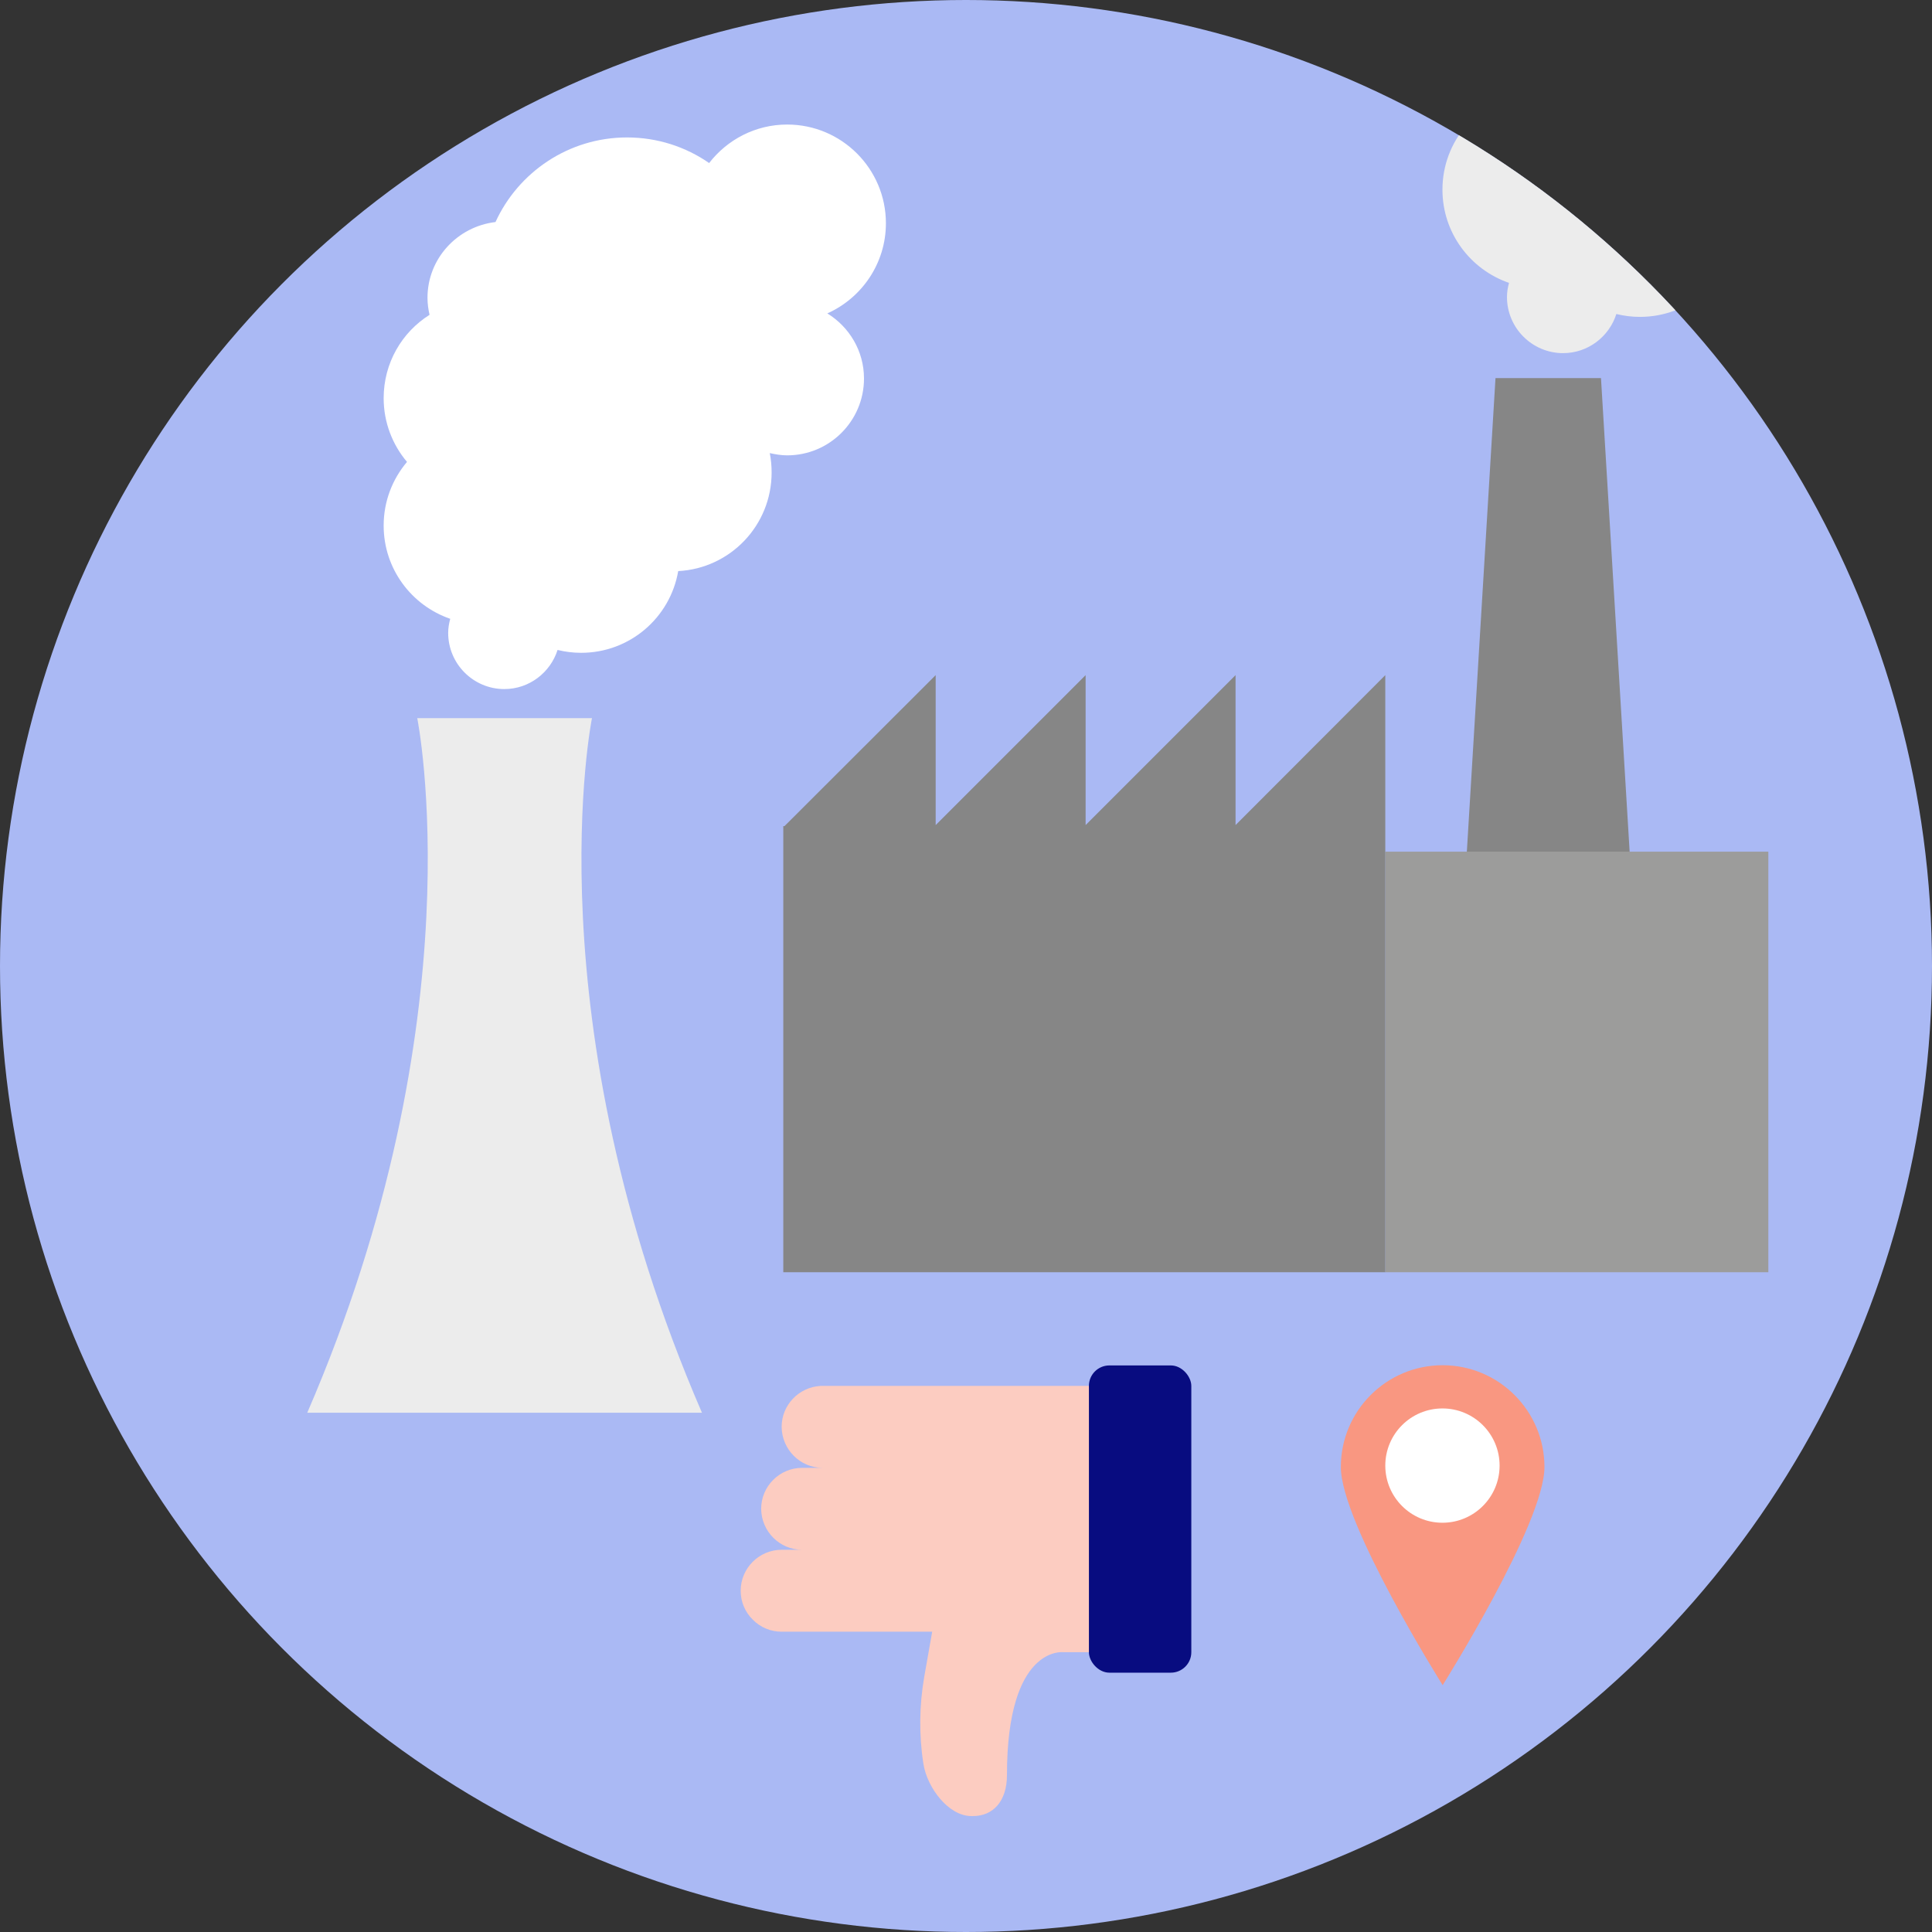
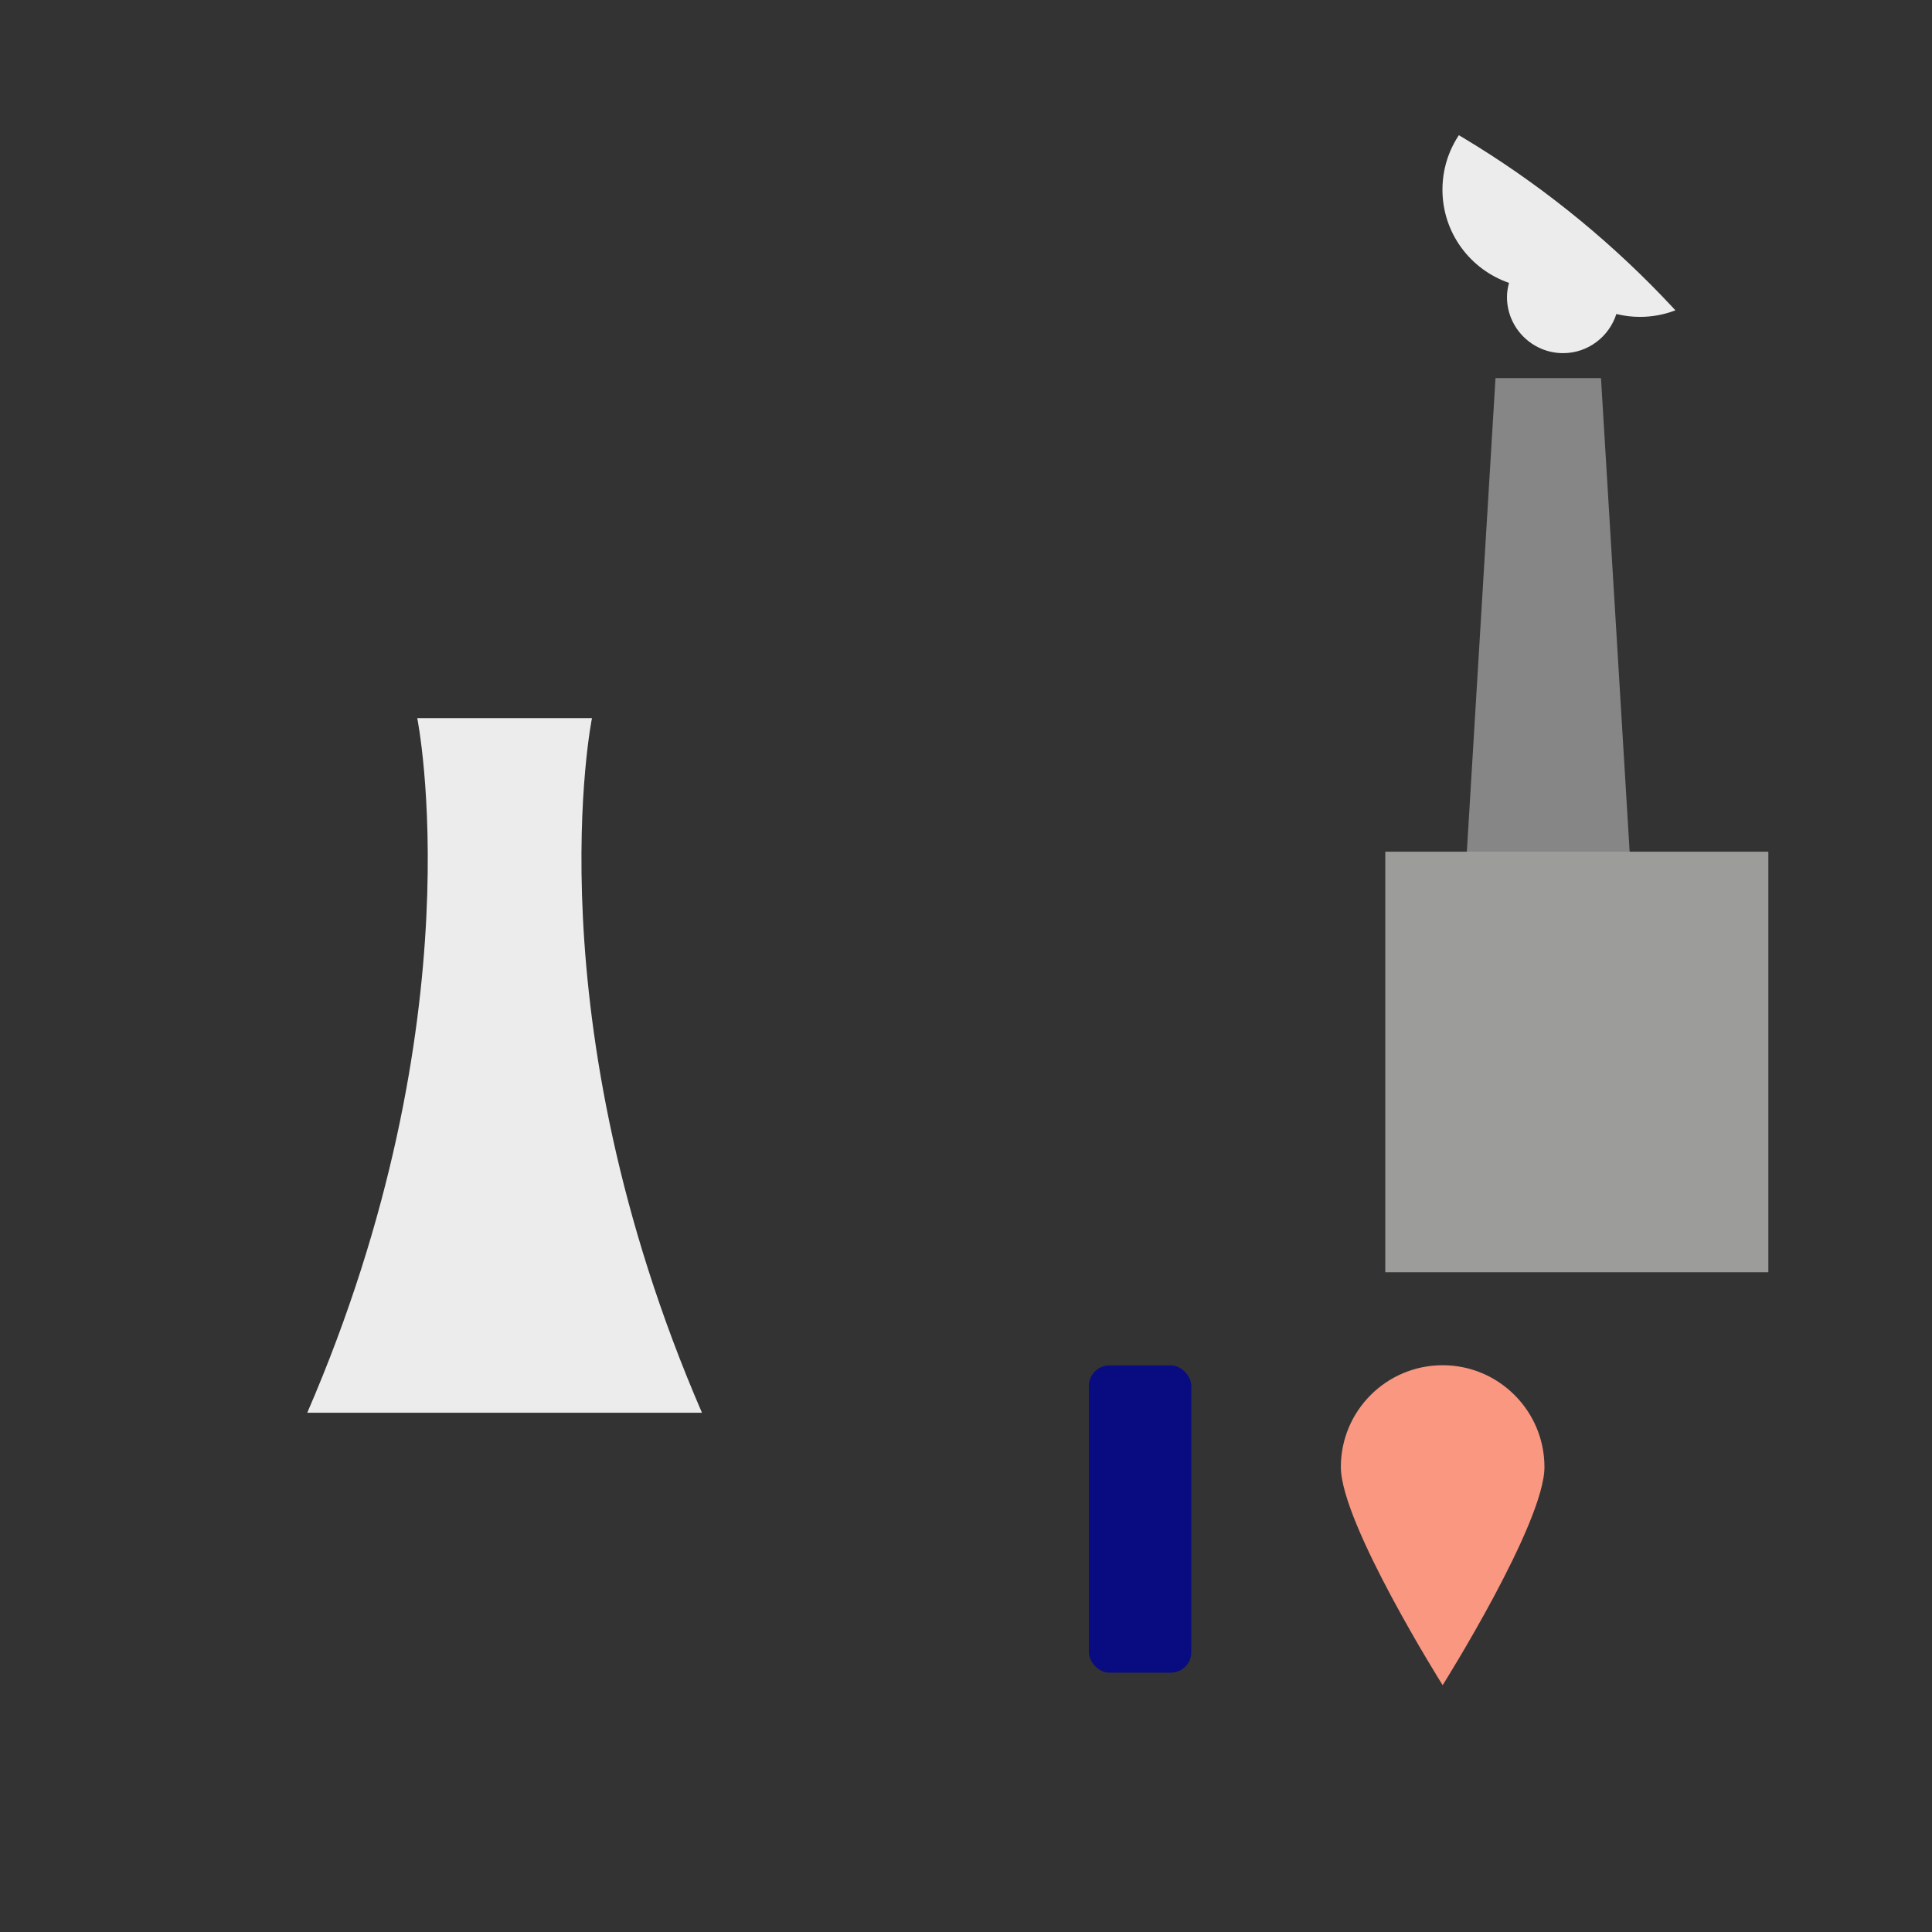
<svg xmlns="http://www.w3.org/2000/svg" id="Layer_2" viewBox="0 0 94.32 94.32" width="94.32" height="94.32" x="0" y="0">
  <rect x="0" y="0" width="94.32" height="94.32" fill="#333333" stroke="none" />
  <defs>
    <style>.cls-1,.cls-2{fill:none;}.cls-3{fill:#f99781;}.cls-4{fill:#fff;}.cls-5{fill:#ececec;}.cls-6{fill:#fcccc1;}.cls-7{fill:#9c9c9b;}.cls-8{fill:#aab9f4;}.cls-9{fill:#080c80;}.cls-10{fill:#868686;}.cls-2{clip-path:url(#clippath);}</style>
    <clipPath id="clippath">
      <circle class="cls-1" cx="47.16" cy="47.16" r="47.16" />
    </clipPath>
  </defs>
  <g id="Longterm_effects">
-     <circle class="cls-8" cx="47.16" cy="47.16" r="47.16" />
    <path class="cls-3" d="m75.4,71.62c0,2.75-4.97,10.65-4.97,10.65,0,0-4.97-7.9-4.97-10.65s2.23-4.97,4.97-4.97,4.97,2.23,4.97,4.97Z" />
-     <circle class="cls-4" cx="70.42" cy="71.55" r="2.79" />
    <path class="cls-5" d="m28.89,35.06h-8.52s2.97,14.64-5.37,33.91h19.27c-8.34-19.27-5.37-33.91-5.37-33.91Z" />
-     <path class="cls-4" d="m40.39,15.3c1.68-.75,2.86-2.44,2.86-4.4,0-2.66-2.16-4.82-4.82-4.82-1.55,0-2.93.74-3.81,1.88-1.14-.79-2.52-1.25-4.01-1.25-2.85,0-5.31,1.7-6.42,4.13-1.86.22-3.32,1.78-3.32,3.7,0,.29.04.56.1.83-1.35.85-2.24,2.35-2.24,4.07,0,1.18.43,2.27,1.14,3.11-.71.84-1.14,1.92-1.14,3.11,0,2.11,1.36,3.9,3.25,4.55-.06.22-.1.45-.1.69,0,1.51,1.23,2.74,2.74,2.74,1.22,0,2.25-.81,2.6-1.91.37.09.75.14,1.15.14,2.38,0,4.35-1.72,4.74-3.99,2.54-.13,4.56-2.23,4.56-4.81,0-.33-.03-.64-.09-.95.27.06.56.11.85.11,2.07,0,3.75-1.68,3.75-3.75,0-1.35-.72-2.52-1.79-3.18Z" />
    <g class="cls-2">
      <polygon class="cls-10" points="79.69 43.75 71.48 43.75 73.01 18.46 78.16 18.46 79.69 43.75" />
      <rect class="cls-7" x="67.63" y="41.58" width="18.7" height="20.53" />
-       <polygon class="cls-10" points="67.63 32.96 60.32 40.28 60.32 32.96 53 40.28 53 32.96 45.68 40.28 45.68 32.96 38.3 40.33 38.24 40.33 38.24 62.11 67.63 62.11 67.63 40.33 67.63 40.33 67.63 32.96" />
-       <path class="cls-5" d="m92.08-1.1c1.68-.75,2.86-2.44,2.86-4.4,0-2.66-2.16-4.82-4.82-4.82-1.55,0-2.93.74-3.81,1.88-1.14-.79-2.52-1.25-4.01-1.25-2.85,0-5.31,1.7-6.42,4.13-1.86.22-3.32,1.78-3.32,3.7,0,.29.04.56.1.83-1.35.85-2.24,2.35-2.24,4.07,0,1.18.43,2.27,1.14,3.11-.71.84-1.14,1.92-1.14,3.11,0,2.11,1.36,3.9,3.25,4.55-.06.22-.1.45-.1.69,0,1.51,1.23,2.74,2.74,2.74,1.22,0,2.25-.81,2.6-1.91.37.09.75.14,1.15.14,2.38,0,4.35-1.72,4.74-3.99,2.54-.13,4.56-2.23,4.56-4.81,0-.33-.03-.64-.09-.95.27.06.56.11.85.11,2.07,0,3.75-1.68,3.75-3.75,0-1.35-.72-2.52-1.79-3.18Z" />
+       <path class="cls-5" d="m92.08-1.1c1.68-.75,2.86-2.44,2.86-4.4,0-2.66-2.16-4.82-4.82-4.82-1.55,0-2.93.74-3.81,1.88-1.14-.79-2.52-1.25-4.01-1.25-2.85,0-5.31,1.7-6.42,4.13-1.86.22-3.32,1.78-3.32,3.7,0,.29.04.56.1.83-1.35.85-2.24,2.35-2.24,4.07,0,1.18.43,2.27,1.14,3.11-.71.84-1.14,1.92-1.14,3.11,0,2.11,1.36,3.9,3.25,4.55-.06.22-.1.45-.1.69,0,1.51,1.23,2.74,2.74,2.74,1.22,0,2.25-.81,2.6-1.91.37.09.75.14,1.15.14,2.38,0,4.35-1.72,4.74-3.99,2.54-.13,4.56-2.23,4.56-4.81,0-.33-.03-.64-.09-.95.27.06.56.11.85.11,2.07,0,3.75-1.68,3.75-3.75,0-1.35-.72-2.52-1.79-3.18" />
    </g>
    <g id="Page-1">
      <g id="_192---Thumbs-Down-">
        <rect id="Rectangle-path" class="cls-9" x="53.16" y="66.66" width="5" height="15" rx="1" ry="1" />
-         <path id="Shape" class="cls-6" d="m38.16,75.66h1c-1.1,0-1.99-.9-2-2,0-1.1.9-2,2-2h1c-1.1,0-1.99-.9-2-2,0-1.07.84-1.94,1.9-2h13.1v13h-1.25s-2.75-.35-2.75,6c0,1.31-.71,2-1.65,2h-.09c-1.11,0-2.16-1.38-2.34-2.56-.22-1.4-.2-2.83.04-4.23l.39-2.21h-7.35c-.53,0-1.04-.21-1.41-.59-.38-.37-.59-.88-.59-1.41,0-1.1.9-2,2-2Z" />
      </g>
    </g>
  </g>
</svg>